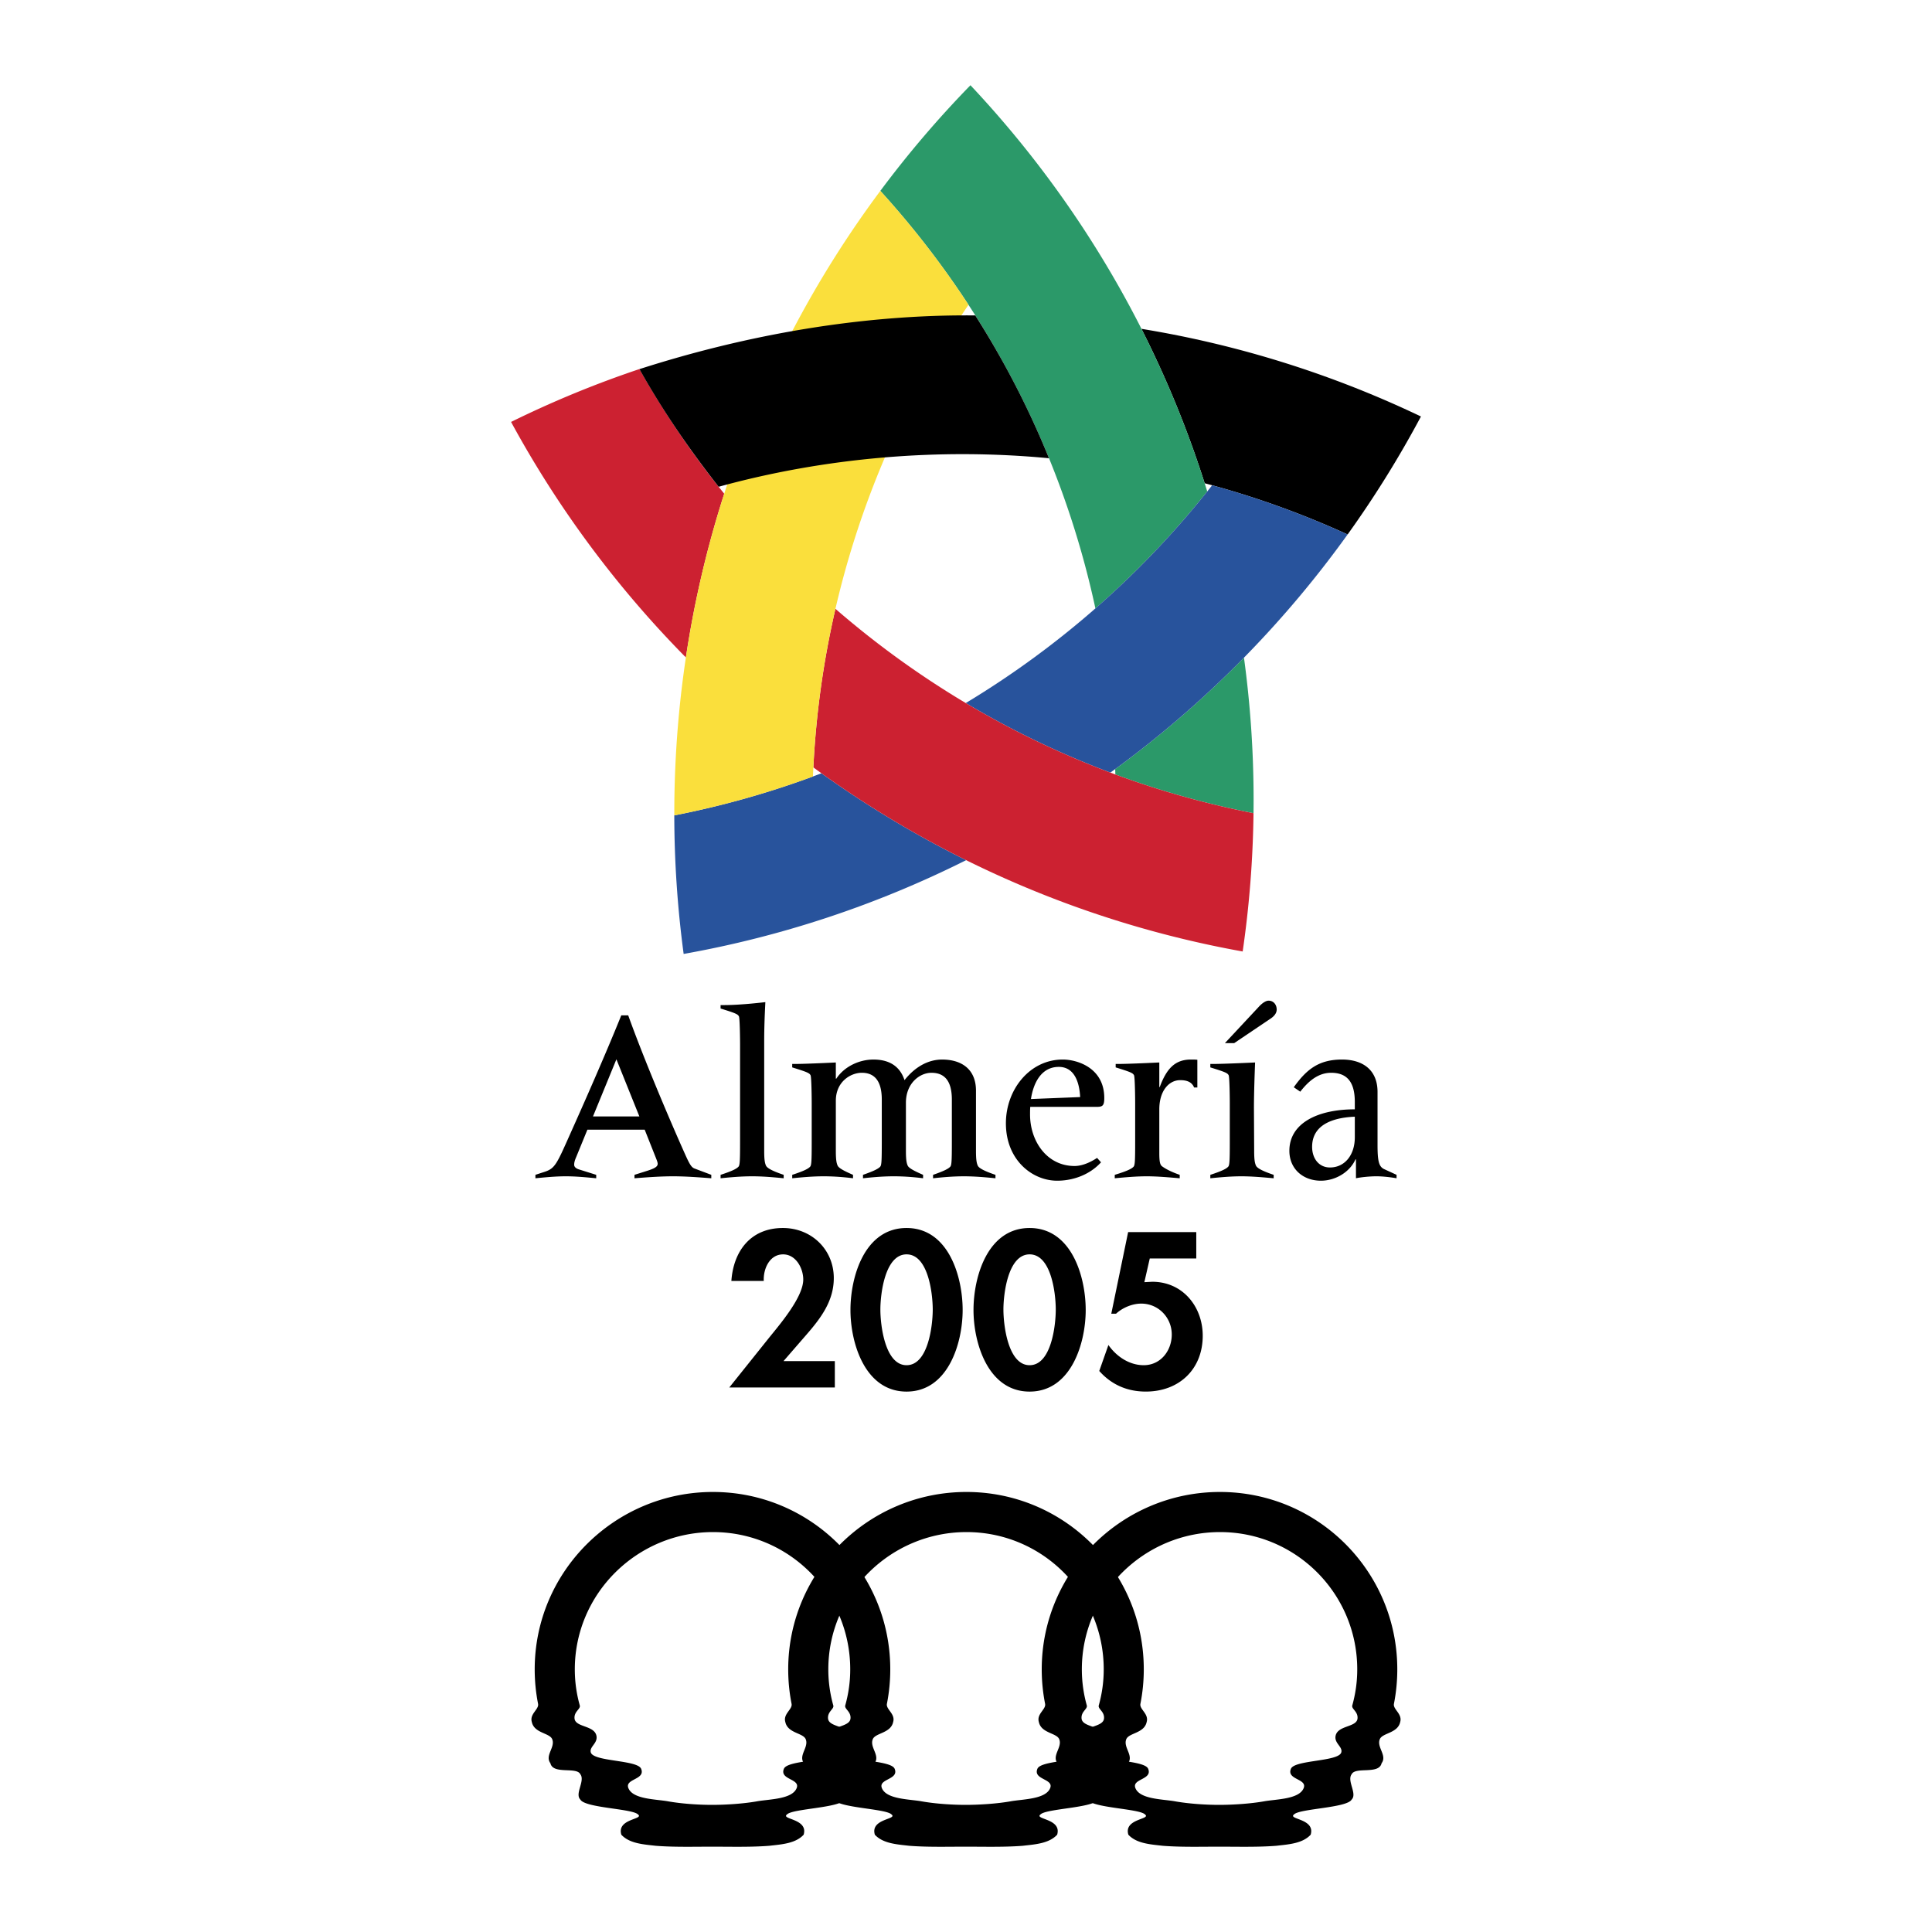
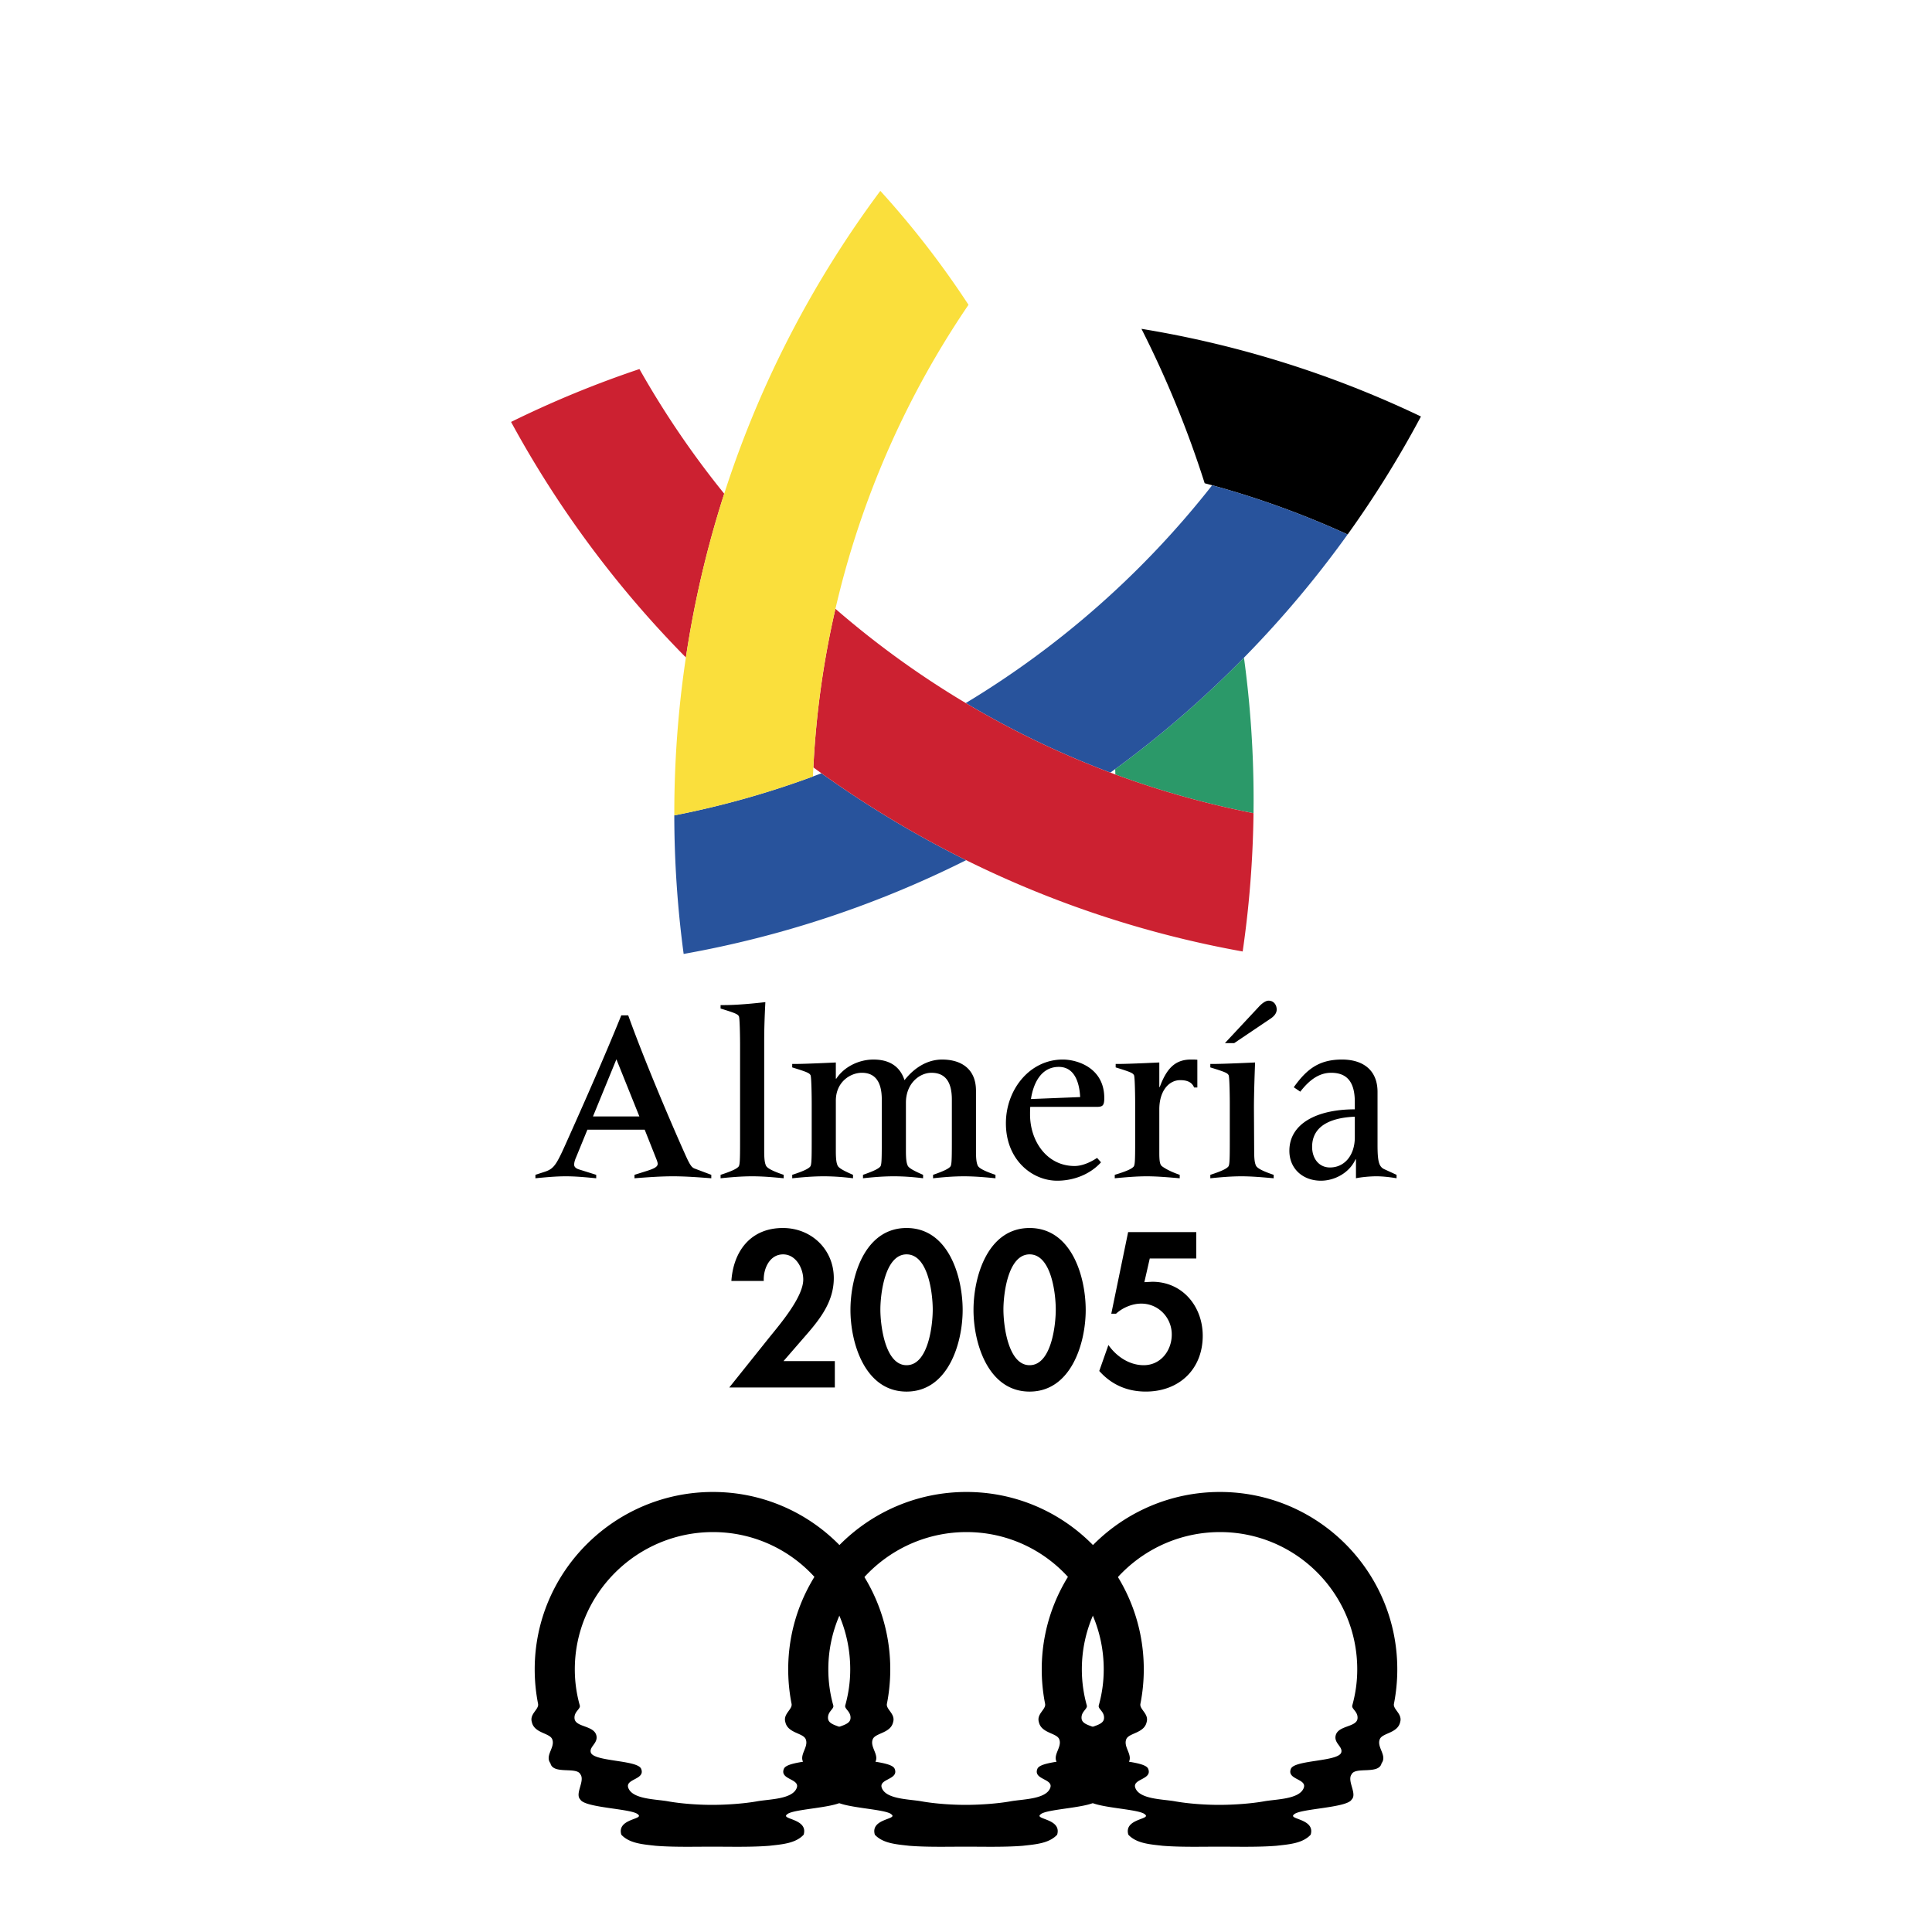
<svg xmlns="http://www.w3.org/2000/svg" width="2500" height="2500" viewBox="0 0 192.756 192.756">
  <g fill-rule="evenodd" clip-rule="evenodd">
    <path fill="#fff" d="M0 0h192.756v192.756H0V0z" />
    <path d="M53.419 117.556c1.019-.098 2.014-.196 3.032-.196 1.019 0 2.014.099 3.033.196v-.343l-1.713-.538c-.324-.098-.486-.27-.486-.465 0-.196.046-.416.208-.783l1.111-2.717h5.718l1.088 2.741c.139.343.208.538.208.66 0 .294-.324.466-.996.686l-1.319.416v.343c1.273-.098 2.57-.196 3.843-.196 1.273 0 2.547.099 3.82.196v-.343l-1.69-.636c-.301-.123-.486-.441-.926-1.42-1.806-4.038-4.213-9.789-5.672-13.852h-.694c-1.598 3.965-3.82 8.981-5.07 11.771-1.365 3.059-1.527 3.5-2.592 3.842l-.903.294v.344zm10.372-6.167h-4.63l2.338-5.702 2.292 5.702zM71.892 117.556c.972-.098 2.037-.196 3.148-.196 1.111 0 2.176.099 3.148.196v-.343c-1.018-.343-1.621-.636-1.759-.905-.116-.245-.185-.588-.185-1.469v-11.013c0-1.224.046-2.472.116-3.842-.046 0-2.384.293-4.098.293h-.37v.343c1.504.465 1.713.562 1.829.783.092.172.116 2.227.116 2.814v9.643c0 1.982-.023 2.398-.162 2.545-.185.196-.579.416-1.782.808v.343h-.001zM79.04 117.556c.972-.098 2.037-.196 3.148-.196 1.111 0 2.176.099 2.917.196v-.343c-.787-.343-1.389-.636-1.527-.905-.116-.245-.186-.588-.186-1.469v-5.017c0-1.909 1.482-2.79 2.593-2.79 1.181 0 1.991.71 1.991 2.668v4.16c0 1.982-.023 2.398-.162 2.545-.186.196-.579.416-1.713.808v.343c.903-.098 1.968-.196 3.079-.196s2.176.099 2.917.196v-.343c-.788-.343-1.389-.636-1.528-.905-.115-.245-.185-.588-.185-1.469v-4.821c0-1.934 1.366-2.985 2.546-2.985 1.227 0 2.037.71 2.037 2.668v4.16c0 1.982-.023 2.398-.162 2.545-.185.196-.578.416-1.713.808v.343c.903-.098 1.968-.196 3.079-.196 1.111 0 2.175.099 3.148.196v-.343c-1.018-.343-1.621-.636-1.76-.905-.115-.245-.184-.588-.184-1.469v-6.021c0-2.104-1.39-3.107-3.381-3.107-1.389 0-2.708.733-3.75 2.056-.579-1.763-2.038-2.056-3.102-2.056-1.436 0-2.917.71-3.704 1.909h-.046v-1.616c-.046 0-2.986.147-4.098.147h-.254v.343c1.505.465 1.713.562 1.829.783.093.171.116 2.227.116 2.813v3.77c0 1.982-.023 2.398-.162 2.545-.185.196-.579.416-1.782.808v.342h-.001zM109.457 115.524c-.625.416-1.459.808-2.246.808-2.777 0-4.443-2.496-4.443-5.14 0-.27 0-.514.021-.759h6.598c.604 0 .787-.098.787-.881 0-3.01-2.686-3.842-4.143-3.842-3.287 0-5.672 2.985-5.672 6.362 0 3.672 2.639 5.727 5.115 5.727 1.621 0 3.266-.611 4.375-1.835l-.392-.44zm-6.598-5.873c.23-1.542.996-3.207 2.777-3.207 1.574 0 2.061 1.566 2.131 3.011l-4.908.196zM111.219 117.556c1.064-.098 2.129-.196 3.193-.196 1.066 0 2.131.099 3.289.196v-.343c-.648-.221-1.297-.514-1.736-.832-.209-.146-.301-.392-.301-1.346v-4.356c0-1.86.971-2.912 2.082-2.912.602 0 1.158.146 1.389.734h.324v-2.766c-.186-.024-.416-.024-.646-.024-1.598 0-2.432.93-3.104 2.741h-.045v-2.448c-.047 0-2.988.147-4.098.147h-.256v.343c1.506.465 1.713.562 1.83.783.092.171.115 2.227.115 2.813v3.77c0 1.982-.023 2.398-.162 2.545-.186.196-.578.416-1.875.808v.343h.001zM123.139 104.071l3.633-2.447c.324-.221.604-.515.604-.906 0-.44-.279-.881-.811-.881-.277 0-.648.245-1.02.661l-3.334 3.573h.928zm-2.385 2.423c1.504.465 1.713.562 1.828.783.092.171.115 2.227.115 2.813v3.77c0 1.982-.023 2.398-.162 2.545-.184.196-.578.416-1.781.808v.343c.973-.098 2.037-.196 3.102-.196s2.129.099 3.219.196v-.343c-1.02-.343-1.621-.636-1.76-.905-.117-.245-.186-.588-.186-1.469l-.023-4.307c0-1.371.07-3.378.115-4.528-.045 0-3.102.147-4.213.147h-.254v.343zM129.729 108.917c.834-1.077 1.807-1.885 3.08-1.885 1.574 0 2.361.905 2.361 2.912v.734c-3.773 0-6.529 1.419-6.529 4.136 0 1.812 1.367 2.985 3.148 2.985 1.344 0 2.824-.758 3.449-2.129h.047v1.885c.439-.098 1.344-.196 2.037-.196.672 0 1.459.099 2.014.196v-.343l-1.227-.562c-.533-.245-.672-.783-.672-2.423v-5.286c0-2.203-1.48-3.23-3.541-3.23-2.246 0-3.496.905-4.816 2.765l.649.441zm5.441 4.552c0 1.786-1.02 3.01-2.479 3.01-1.109 0-1.781-.905-1.781-2.056 0-2.423 2.477-2.937 4.26-3.01v2.056zM78.172 135.796l2.301-2.652c1.43-1.644 2.715-3.35 2.715-5.631 0-2.837-2.218-4.995-5.079-4.995-3.212 0-4.933 2.302-5.14 5.282h3.233c-.062-1.172.56-2.651 1.928-2.651 1.285 0 2.011 1.397 2.011 2.508 0 1.747-2.301 4.439-3.399 5.796l-3.98 4.975h10.53v-2.631h-5.12v-.001zM90.447 122.518c-4.187 0-5.597 4.851-5.597 8.181 0 3.309 1.451 8.14 5.597 8.14 4.146 0 5.597-4.831 5.597-8.14 0-3.331-1.41-8.181-5.597-8.181zm0 2.63c2.176 0 2.612 3.946 2.612 5.509 0 1.541-.436 5.549-2.612 5.549-2.156 0-2.612-4.008-2.612-5.549 0-1.562.457-5.509 2.612-5.509zM102.723 122.518c-4.188 0-5.596 4.851-5.596 8.181 0 3.309 1.451 8.14 5.596 8.14 4.146 0 5.598-4.831 5.598-8.14-.001-3.331-1.411-8.181-5.598-8.181zm0 2.63c2.178 0 2.611 3.946 2.611 5.509 0 1.541-.434 5.549-2.611 5.549-2.156 0-2.611-4.008-2.611-5.549-.001-1.562.454-5.509 2.611-5.509zM119.352 125.56v-2.631h-6.799l-1.68 8.139h.477c.643-.596 1.617-1.007 2.51-1.007 1.719 0 3.047 1.398 3.047 3.083 0 1.604-1.1 3.062-2.799 3.062-1.43 0-2.715-.863-3.523-2.014l-.912 2.59c1.223 1.377 2.799 2.056 4.643 2.056 3.338 0 5.68-2.241 5.68-5.57 0-2.898-1.99-5.386-5.037-5.386l-.787.041.539-2.363h4.641zM71.128 148.854c9.772 0 17.694 7.922 17.694 17.693a17.73 17.73 0 0 1-.335 3.442c-.109.556.857.996.625 1.808-.232 1.132-1.76 1.086-2.03 1.712-.348.812.754 1.624.174 2.407-.261 1.16-2.61.319-2.987 1.103-.498.656.583 1.943 0 2.523-.464.841-5.163.898-5.743 1.479-.68.511 2.146.406 1.653 2.031-.812.87-2.146.957-3.423 1.102-1.828.146-3.918.088-5.707.088s-3.807.058-5.634-.088c-1.276-.145-2.61-.231-3.423-1.102-.493-1.625 2.333-1.521 1.653-2.031-.58-.58-5.279-.638-5.743-1.479-.583-.58.499-1.867 0-2.523-.377-.783-2.727.058-2.988-1.103-.58-.783.522-1.596.174-2.407-.27-.626-1.798-.58-2.03-1.712-.232-.812.734-1.252.625-1.808a17.738 17.738 0 0 1-.335-3.442c-.001-9.772 8.008-17.693 17.78-17.693zm.008 4.002c7.561 0 13.691 6.129 13.691 13.69 0 1.269-.173 2.438-.496 3.604-.1.361.583.603.524 1.299-.074.887-1.916.679-2.175 1.683-.203.783.725 1.131.551 1.711-.277.926-4.644.735-5.018 1.624-.464 1.103 1.625.986 1.276 1.915-.427 1.138-2.725 1.115-3.945 1.334-1.349.241-3.122.357-4.5.357s-3.063-.116-4.412-.357c-1.22-.219-3.518-.196-3.945-1.334-.348-.929 1.74-.812 1.276-1.915-.374-.889-4.74-.698-5.018-1.624-.174-.58.754-.928.551-1.711-.261-1.004-2.102-.796-2.176-1.683-.058-.696.625-.938.525-1.299a13.263 13.263 0 0 1-.496-3.604c.001-7.561 6.225-13.69 13.787-13.69z" />
    <path d="M96.421 148.854c9.772 0 17.694 7.922 17.694 17.693 0 1.179-.115 2.329-.336 3.442-.109.556.857.996.625 1.808-.23 1.132-1.76 1.086-2.029 1.712-.348.812.754 1.624.174 2.407-.262 1.16-2.611.319-2.988 1.103-.498.656.584 1.943 0 2.523-.463.841-5.162.898-5.742 1.479-.68.511 2.146.406 1.652 2.031-.812.87-2.146.957-3.422 1.102-1.828.146-3.918.088-5.707.088s-3.807.058-5.634-.088c-1.277-.145-2.611-.231-3.423-1.102-.493-1.625 2.333-1.521 1.653-2.031-.58-.58-5.279-.638-5.743-1.479-.583-.58.498-1.867 0-2.523-.377-.783-2.727.058-2.988-1.103-.58-.783.522-1.596.174-2.407-.271-.626-1.799-.58-2.031-1.712-.232-.812.735-1.252.625-1.808a17.738 17.738 0 0 1-.335-3.442c.001-9.772 8.009-17.693 17.781-17.693zm.008 4.002c7.562 0 13.69 6.129 13.69 13.69 0 1.269-.172 2.438-.494 3.604-.102.361.582.603.523 1.299-.074.887-1.916.679-2.176 1.683-.203.783.725 1.131.551 1.711-.277.926-4.643.735-5.018 1.624-.463 1.103 1.625.986 1.277 1.915-.428 1.138-2.727 1.115-3.945 1.334-1.35.241-3.121.357-4.5.357-1.377 0-3.063-.116-4.413-.357-1.22-.219-3.518-.196-3.945-1.334-.348-.929 1.741-.812 1.277-1.915-.375-.889-4.741-.698-5.019-1.624-.174-.58.754-.928.551-1.711-.26-1.004-2.102-.796-2.175-1.683-.058-.696.624-.938.524-1.299a13.262 13.262 0 0 1-.495-3.604c.002-7.561 6.226-13.69 13.787-13.69z" />
    <path d="M121.715 148.854c9.771 0 17.693 7.922 17.693 17.693 0 1.179-.115 2.329-.334 3.442-.111.556.855.996.625 1.808-.232 1.132-1.762 1.086-2.031 1.712-.348.812.754 1.624.174 2.407-.262 1.16-2.609.319-2.988 1.103-.498.656.584 1.943 0 2.523-.463.841-5.162.898-5.742 1.479-.68.511 2.146.406 1.652 2.031-.811.87-2.146.957-3.422 1.102-1.828.146-3.918.088-5.707.088s-3.807.058-5.635-.088c-1.275-.145-2.609-.231-3.422-1.102-.494-1.625 2.334-1.521 1.652-2.031-.58-.58-5.279-.638-5.742-1.479-.584-.58.498-1.867 0-2.523-.377-.783-2.727.058-2.988-1.103-.58-.783.521-1.596.174-2.407-.27-.626-1.799-.58-2.029-1.712-.232-.812.734-1.252.625-1.808a17.66 17.66 0 0 1-.336-3.442c0-9.772 8.009-17.693 17.781-17.693zm.008 4.002c7.561 0 13.689 6.129 13.689 13.69 0 1.269-.172 2.438-.494 3.604-.1.361.582.603.523 1.299-.074.887-1.914.679-2.176 1.683-.203.783.727 1.131.553 1.711-.279.926-4.645.735-5.02 1.624-.463 1.103 1.625.986 1.277 1.915-.428 1.138-2.725 1.115-3.945 1.334-1.35.241-3.121.357-4.5.357-1.377 0-3.062-.116-4.412-.357-1.221-.219-3.518-.196-3.945-1.334-.348-.929 1.74-.812 1.277-1.915-.375-.889-4.74-.698-5.02-1.624-.174-.58.756-.928.553-1.711-.262-1.004-2.102-.796-2.176-1.683-.059-.696.623-.938.523-1.299a13.301 13.301 0 0 1-.494-3.604c.002-7.561 6.224-13.69 13.787-13.69zM113.883 32.808a103.377 103.377 0 0 1 27.885 8.745 104.341 104.341 0 0 1-7.316 11.771 89.535 89.535 0 0 0-14.262-5.11 103.55 103.55 0 0 0-6.307-15.406z" />
    <path d="M96.392 85.819a103.373 103.373 0 0 1-28.184 9.356 105.228 105.228 0 0 1-.934-13.824 89.652 89.652 0 0 0 14.685-4.201 104.023 104.023 0 0 0 14.433 8.669z" fill="#28539c" />
    <path d="M124.111 65.614c.633 4.643.961 9.384.961 14.201 0 .44-.004.879-.008 1.318a89.814 89.814 0 0 1-13.785-3.865l-.016-.534a104.541 104.541 0 0 0 12.848-11.12z" fill="#2b9969" />
    <path d="M68.432 65.596a104.506 104.506 0 0 1-17.443-23.5 103.385 103.385 0 0 1 12.808-5.275 90.583 90.583 0 0 0 8.459 12.438 103.412 103.412 0 0 0-3.824 16.337z" fill="#cc2131" />
-     <path d="M96.822 8.504c10.715 11.396 18.891 25.207 23.625 40.529a90.985 90.985 0 0 1-11.158 11.669c-3.406-15.823-10.957-30.107-21.458-41.658a104.735 104.735 0 0 1 8.991-10.54z" fill="#2b9969" />
    <path d="M134.451 53.323a104.737 104.737 0 0 1-23.668 23.76 89.964 89.964 0 0 1-14.428-6.94 90.852 90.852 0 0 0 24.583-21.729 89.405 89.405 0 0 1 13.513 4.909z" fill="#28539c" />
    <path d="M123.982 94.93c-15.805-2.843-30.369-9.253-42.833-18.366a90.323 90.323 0 0 1 2.203-15.822c11.668 10.122 25.956 17.303 41.711 20.391-.057 4.68-.424 9.285-1.081 13.797z" fill="#cc2131" />
    <path d="M67.275 81.17c0-23.285 7.642-44.784 20.556-62.126a90.693 90.693 0 0 1 8.796 11.366 89.89 89.89 0 0 0-15.518 47.06 89.608 89.608 0 0 1-13.834 3.882v-.182z" fill="#fadf3c" />
-     <path d="M63.796 36.828c10.701-3.442 22.269-5.476 33.507-5.357a88.86 88.86 0 0 1 7.355 14.248c-10.988-1.047-22.36-.068-32.957 2.846-3.006-3.838-5.58-7.596-7.905-11.737z" />
  </g>
</svg>